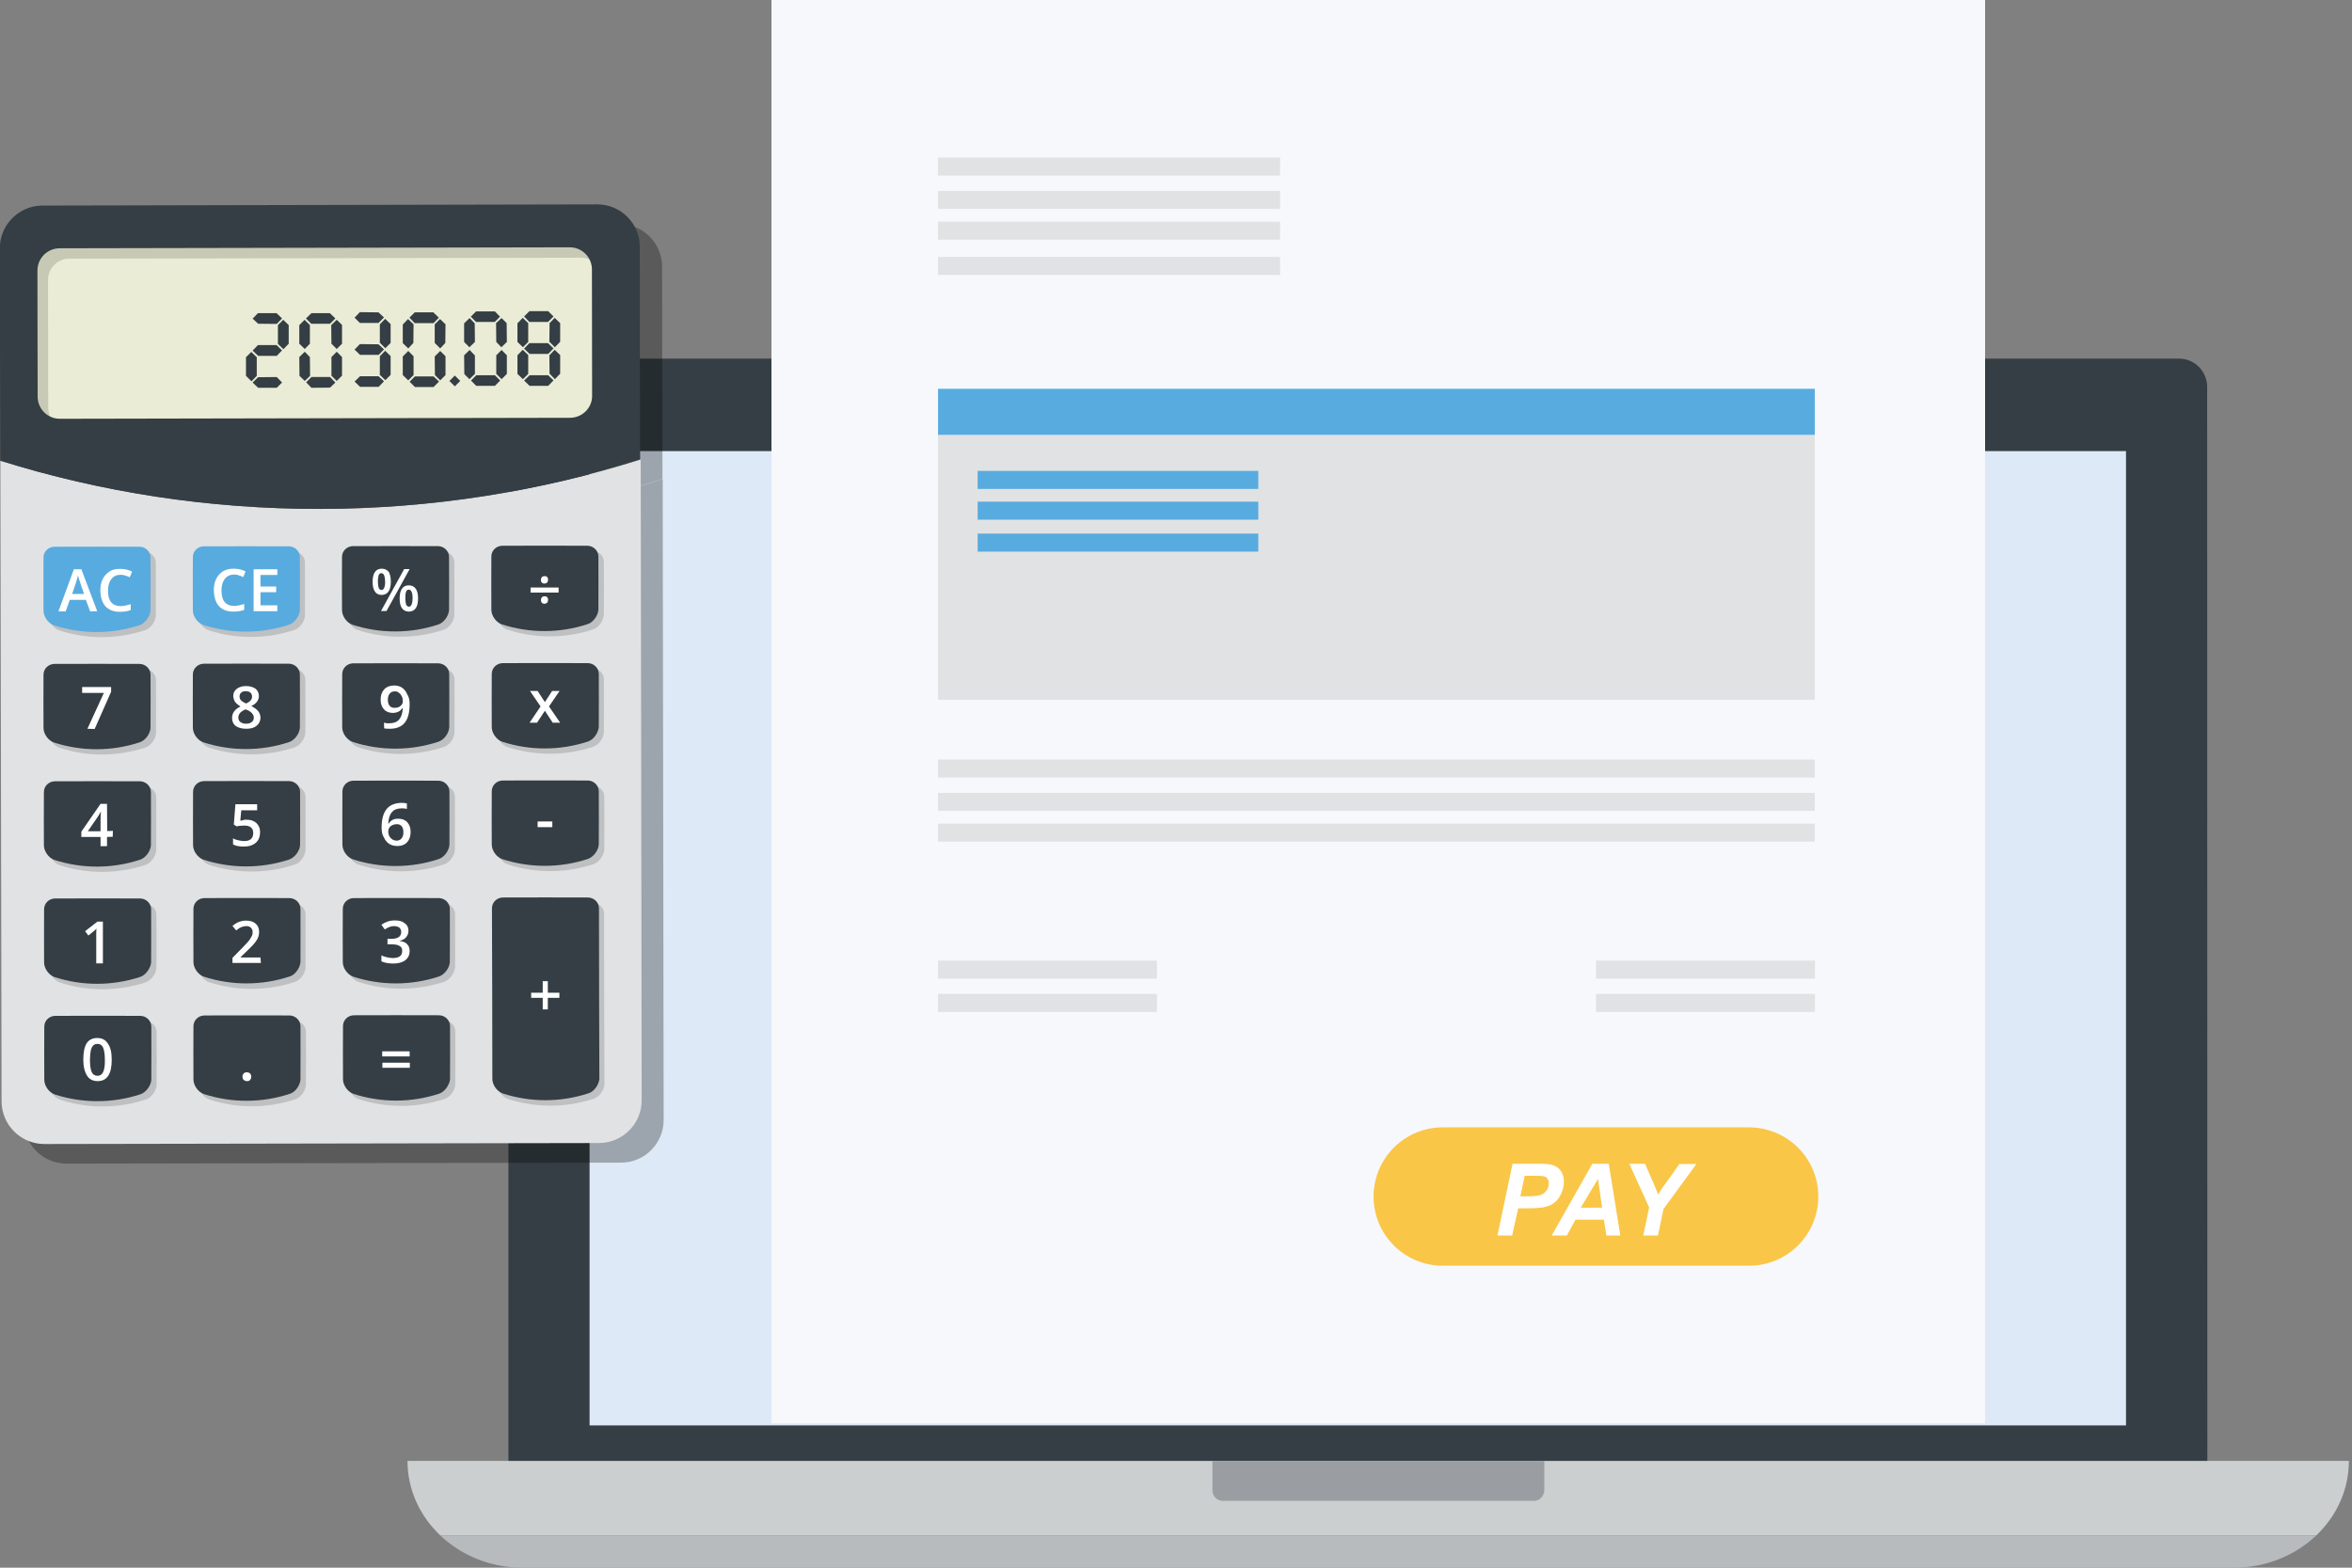
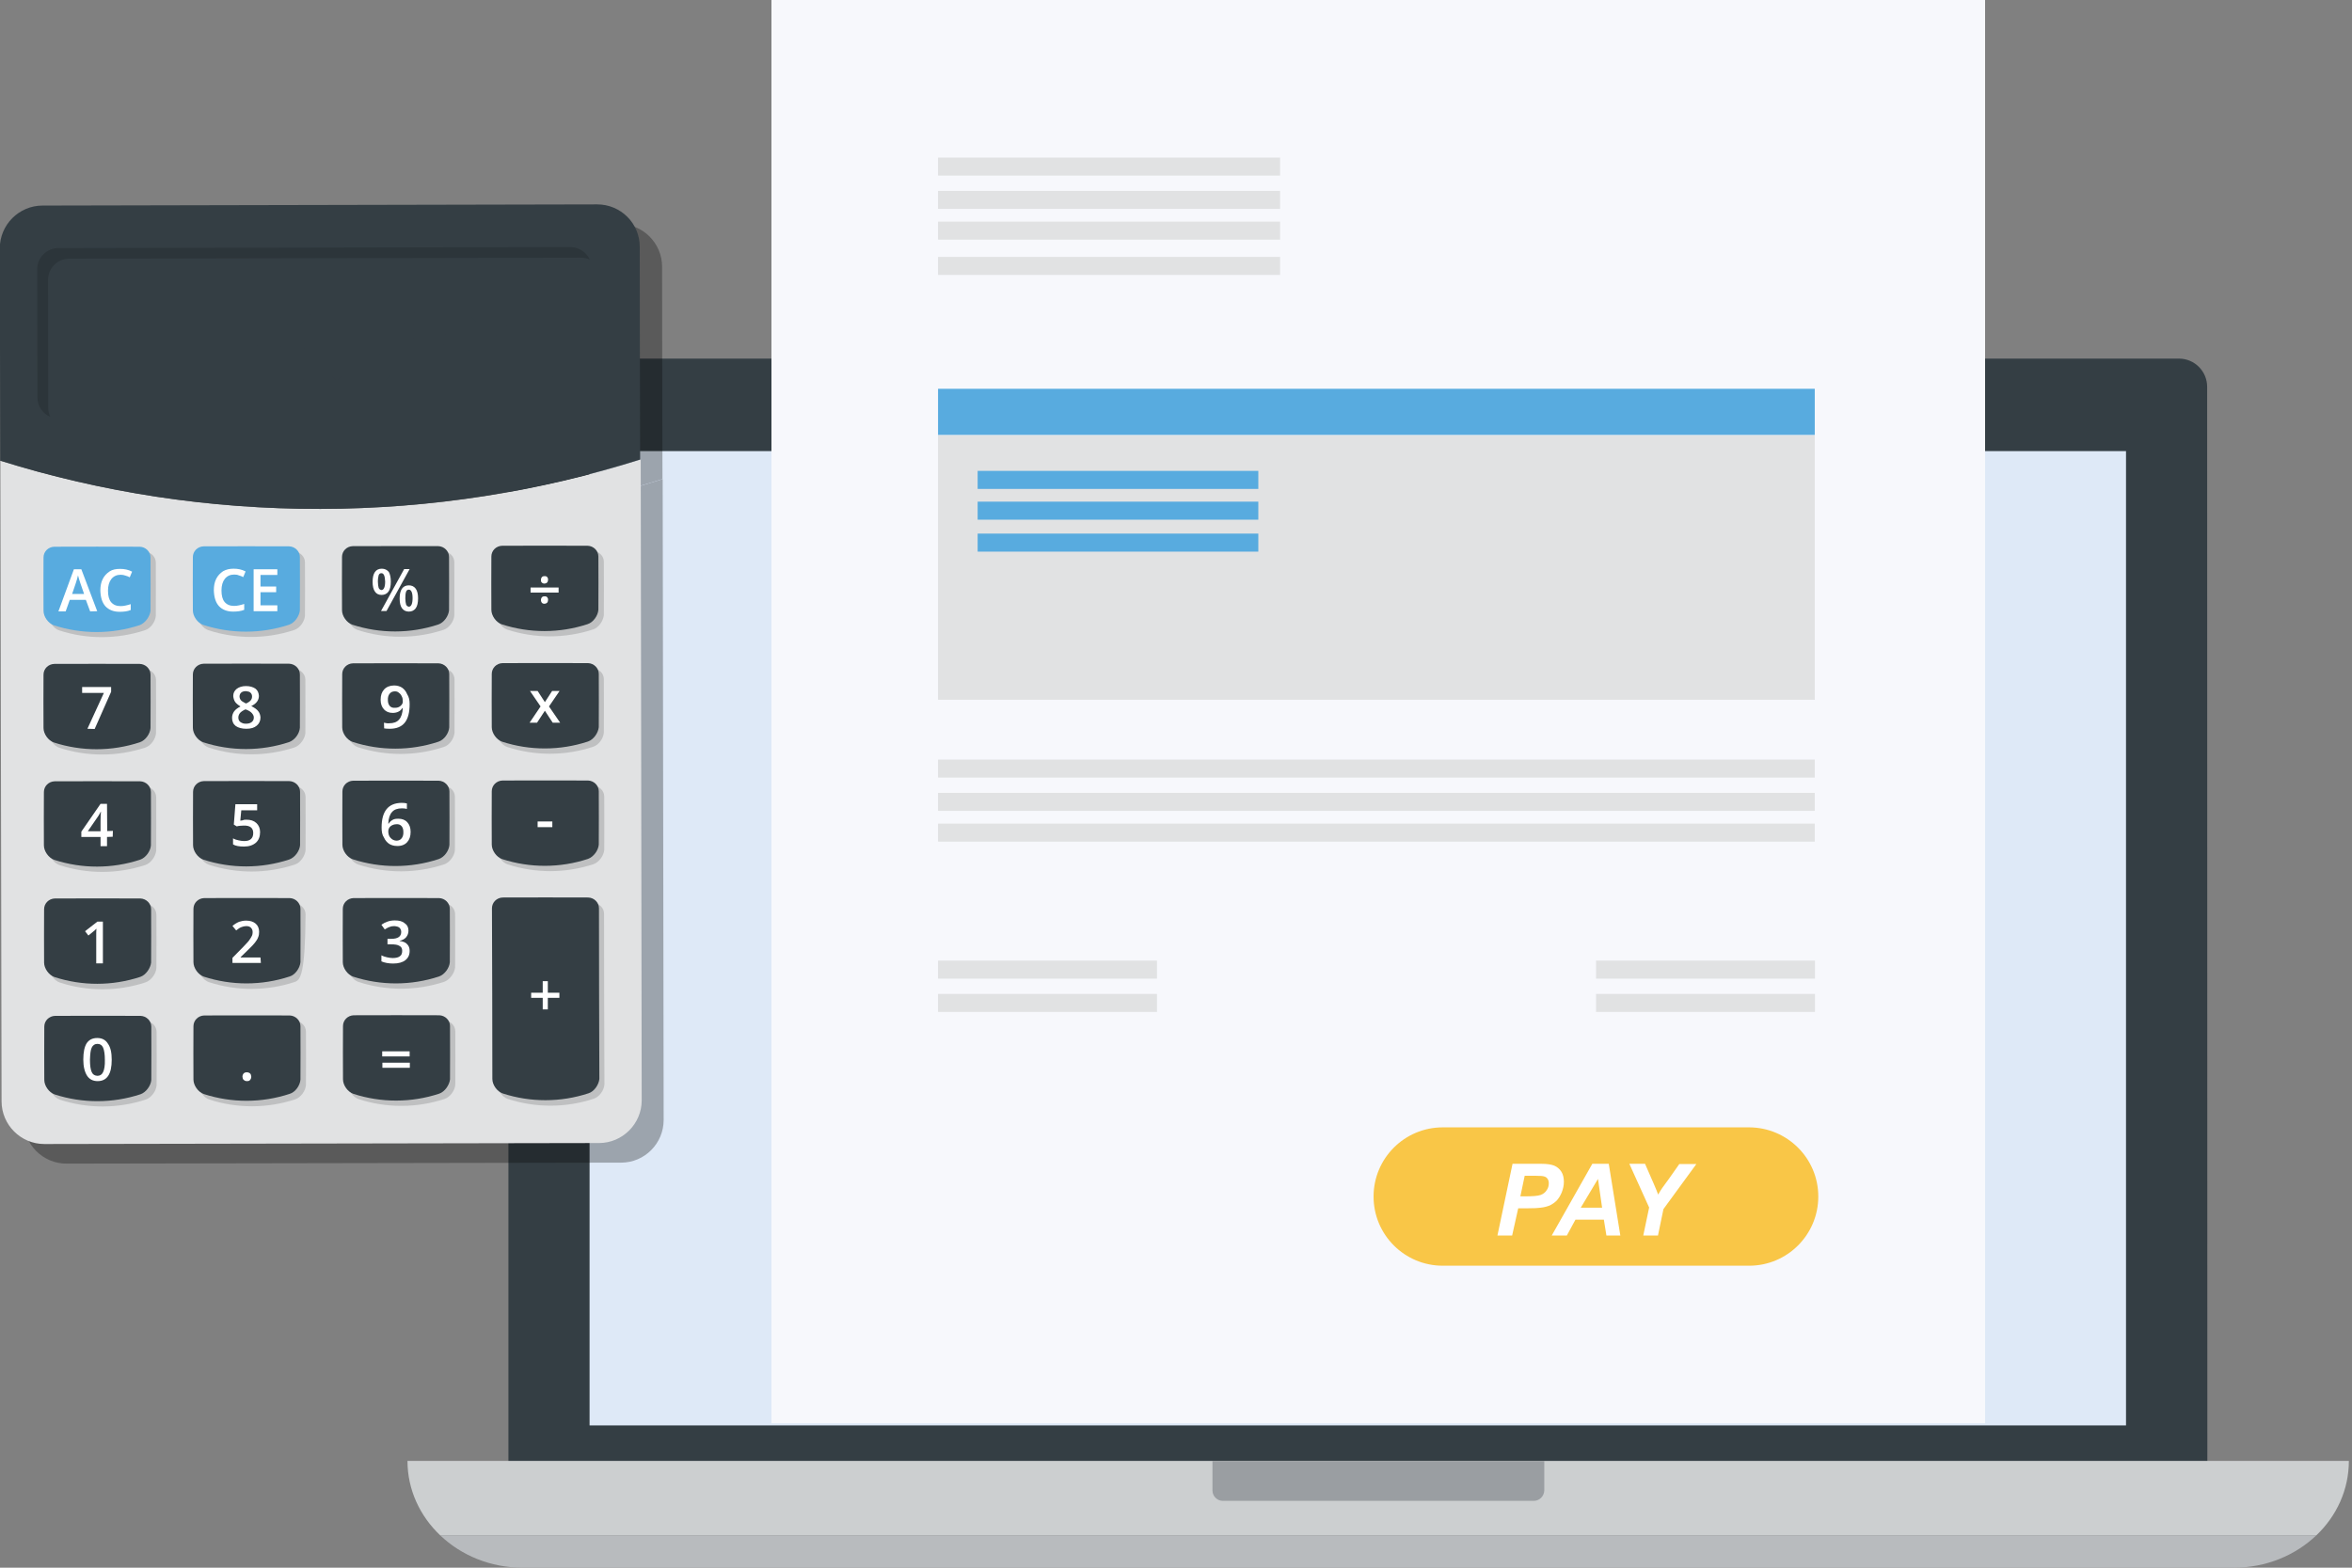
<svg xmlns="http://www.w3.org/2000/svg" version="1.1" id="Layer_1" x="0px" y="0px" viewBox="0 0 1200 800" style="enable-background:new 0 0 1200 800;" xml:space="preserve">
  <rect x="0" y="0" width="1200" height="800" fill="#808080" stroke="none" />
  <style type="text/css">
	.st0{fill:#343E44;}
	.st1{fill:#DEE9F7;}
	.st2{fill:#CCCFD0;}
	.st3{fill:#B8BBBE;}
	.st4{fill:#9A9EA2;}
	.st5{fill:#F7F8FC;}
	.st6{fill:#58ABDF;}
	.st7{fill:#E1E2E3;}
	.st8{fill:#F9C647;}
	.st9{fill:#FFFFFF;}
	.st10{opacity:0.3;}
	.st11{fill:#EAECD5;}
	.st12{fill-rule:evenodd;clip-rule:evenodd;fill:#343E44;}
	.st13{opacity:0.15;enable-background:new    ;}
	.st14{opacity:0.15;}
</style>
  <g>
    <g>
      <g>
        <path class="st0" d="M1126.2,762.6H259.4V197.4c0-8,6.5-14.4,14.4-14.4h837.9c8,0,14.4,6.5,14.4,14.4L1126.2,762.6L1126.2,762.6z     " />
        <rect x="300.8" y="230.2" class="st1" width="783.9" height="497.2" />
      </g>
      <g>
        <path class="st2" d="M1198.4,745.5L1198.4,745.5H207.9l0,0c0,14.8,6.4,28.2,16.7,38h957.2     C1192.1,773.7,1198.4,760.3,1198.4,745.5z" />
        <path class="st3" d="M362.6,783.5h-138c10.7,10.2,25.6,16.5,42.1,16.5h873c16.5,0,31.4-6.3,42.1-16.5H362.6" />
        <path class="st4" d="M782.5,765.9H623.9c-2.9,0-5.3-2.4-5.3-5.3v-15.1h169.3v15.1C787.8,763.5,785.5,765.9,782.5,765.9z" />
      </g>
    </g>
  </g>
  <g>
    <rect x="393.6" class="st5" width="619.2" height="726.3" />
    <g>
      <rect x="478.6" y="198.4" class="st6" width="447.3" height="23.6" />
      <rect x="478.6" y="80.4" class="st7" width="174.5" height="9.2" />
      <rect x="478.6" y="97.4" class="st7" width="174.5" height="9.2" />
      <rect x="478.6" y="113.1" class="st7" width="174.5" height="9.2" />
      <rect x="478.6" y="131.1" class="st7" width="174.5" height="9.2" />
      <rect x="478.6" y="387.6" class="st7" width="447.3" height="9.2" />
      <rect x="478.6" y="404.6" class="st7" width="447.3" height="9.2" />
      <rect x="814.3" y="490.2" class="st7" width="111.7" height="9.2" />
      <rect x="814.3" y="507.2" class="st7" width="111.7" height="9.2" />
      <rect x="478.6" y="490.2" class="st7" width="111.7" height="9.2" />
      <rect x="478.6" y="507.2" class="st7" width="111.7" height="9.2" />
      <rect x="478.6" y="420.3" class="st7" width="447.3" height="9.2" />
      <rect x="478.6" y="222.1" class="st7" width="447.3" height="135" />
      <rect x="498.8" y="240.3" class="st6" width="143.2" height="9.2" />
      <rect x="498.8" y="272.3" class="st6" width="143.2" height="9.2" />
      <rect x="498.8" y="256" class="st6" width="143.2" height="9.2" />
      <path class="st8" d="M927.7,610.6c0,19.5-15.8,35.3-35.3,35.3H736.1c-19.5,0-35.3-15.8-35.3-35.3l0,0c0-19.5,15.8-35.3,35.3-35.3    h156.4C911.9,575.4,927.7,591.1,927.7,610.6L927.7,610.6z" />
      <g>
        <path class="st9" d="M771.5,630.5H764l7.7-36.6h14.9c2.6,0,4.7,0.3,6.3,0.9c1.5,0.6,2.8,1.7,3.7,3.1c0.9,1.4,1.3,3.2,1.3,5.2     c0,1.8-0.4,3.6-1.1,5.4c-0.7,1.7-1.6,3.1-2.6,4.2c-1,1-2.2,1.8-3.4,2.4c-1.2,0.5-2.8,1-4.8,1.2c-1.2,0.2-3.4,0.3-6.6,0.3h-4.8     L771.5,630.5z M775.7,610.5h2.3c4,0,6.6-0.2,8-0.7s2.4-1.3,3.1-2.4c0.8-1.1,1.1-2.3,1.1-3.6c0-0.9-0.2-1.6-0.6-2.2     c-0.4-0.6-0.9-1-1.6-1.2c-0.7-0.3-2.3-0.4-4.7-0.4h-5.4L775.7,610.5z" />
        <path class="st9" d="M818.3,622.4h-14.5l-4.4,8.1h-7.7l20.7-36.6h8.4l5.9,36.6h-7.1L818.3,622.4z M817.4,616.3l-2.1-14.7     l-8.8,14.7H817.4z" />
        <path class="st9" d="M845.9,630.5h-7.5l3-14.3l-10.1-22.3h8l4.5,10.3c1.1,2.5,1.8,4.3,2.2,5.4c0.6-1.1,1.3-2.2,2.1-3.4l3.5-4.8     l5.2-7.4h8.7l-16.8,23L845.9,630.5z" />
      </g>
    </g>
  </g>
  <g>
    <g class="st10">
      <path d="M338.6,571.5c-0.1-75.8-0.3-201-0.5-327c-51.5,16.3-106.3,25.1-163.2,25.2c-56.9,0.1-111.7-8.6-163.3-24.7    C11.7,371,12,496.2,12.1,572c0,12,9.8,21.8,21.8,21.8l283-0.5C328.9,593.3,338.6,583.5,338.6,571.5z" />
      <path d="M174.8,269.7c56.9-0.1,111.7-9,163.2-25.2c-0.1-42.8-0.2-80.8-0.2-108.4c0-12-9.8-21.8-21.8-21.8l-283,0.6    c-12,0-21.8,9.8-21.8,21.8c0.1,27.6,0.1,65.6,0.2,108.4C63.1,261.1,118,269.8,174.8,269.7z" />
    </g>
    <path class="st7" d="M0.2,235.1C0.4,361,0.7,486.2,0.8,562c0,12,9.8,21.8,21.8,21.8l283-0.5c12,0,21.8-9.8,21.8-21.8   c-0.1-75.8-0.3-201-0.5-327c-51.5,16.3-106.3,25.1-163.2,25.2C106.6,259.8,51.8,251.2,0.2,235.1z" />
    <path class="st0" d="M304.7,104.3l-283,0.6c-12,0-21.8,9.8-21.8,21.8c0.1,27.6,0.1,65.6,0.2,108.4c51.5,16.1,106.4,24.7,163.3,24.6   s111.7-9,163.2-25.2c-0.1-42.8-0.2-80.8-0.2-108.4C326.5,114,316.7,104.3,304.7,104.3z" />
-     <path class="st11" d="M290.8,213.2l-260.3,0.5c-6.3,0-11.3-5.1-11.3-11.3L19.1,138c0-6.3,5.1-11.3,11.3-11.3l260.3-0.5   c6.3,0,11.3,5.1,11.3,11.3l0.1,64.4C302.2,208.1,297.1,213.2,290.8,213.2z" />
    <g>
      <g>
        <polygon class="st12" points="279.6,164.3 270.1,164.3 267.4,161.5 270.1,158.8 279.7,158.8 282.4,161.5    " />
        <polygon class="st12" points="279.7,180.6 270.2,180.6 267.4,177.9 270.1,175.1 279.6,175.1 282.4,177.8    " />
        <polygon class="st12" points="279.7,196.9 270.2,196.9 267.4,194.2 270.2,191.5 279.7,191.5 282.4,194.1    " />
        <polygon class="st12" points="269.5,164.9 269.5,174.5 266.8,177.2 264,174.5 264,165 266.7,162.2    " />
        <polygon class="st12" points="285.8,164.9 285.8,174.4 283.1,177.2 280.3,174.4 280.4,164.9 283,162.2    " />
        <polygon class="st12" points="269.5,181.2 269.5,190.8 266.8,193.5 264,190.8 264,181.3 266.7,178.5    " />
        <polygon class="st12" points="285.8,181.2 285.8,190.7 283.1,193.5 280.4,190.7 280.3,181.3 283,178.5    " />
      </g>
      <g>
        <polygon class="st12" points="252.4,164.3 242.9,164.3 240.2,161.6 242.9,158.9 252.5,158.9 255.1,161.6    " />
        <polygon class="st12" points="252.5,196.9 243,196.9 240.3,194.2 243,191.5 252.5,191.5 255.2,194.2    " />
        <polygon class="st12" points="242.2,165 242.3,174.5 239.5,177.2 236.8,174.5 236.8,165 239.6,162.3    " />
        <polygon class="st12" points="258.5,164.9 258.6,174.5 255.8,177.2 253.2,174.5 253.1,164.9 255.9,162.3    " />
        <polygon class="st12" points="242.3,181.4 242.3,190.8 239.5,193.5 236.9,190.9 236.8,181.3 239.6,178.6    " />
        <polygon class="st12" points="258.6,181.3 258.6,190.8 255.9,193.5 253.2,190.8 253.2,181.3 255.9,178.6    " />
      </g>
      <rect x="230.1" y="192.3" transform="matrix(0.706 -0.708 0.708 0.706 -69.305 221.551)" class="st12" width="3.9" height="3.9" />
      <g>
        <polygon class="st12" points="221.2,164.9 211.6,164.9 208.9,162.1 211.6,159.4 221.1,159.4 223.9,162.1    " />
        <polygon class="st12" points="221.2,197.5 211.7,197.5 209,194.8 211.7,192.1 221.2,192.1 224,194.7    " />
        <polygon class="st12" points="211,165.5 210.9,175 208.3,177.8 205.5,175.1 205.5,165.6 208.2,162.8    " />
        <polygon class="st12" points="227.3,165.5 227.2,175 224.6,177.8 221.8,175 221.8,165.5 224.5,162.8    " />
        <polygon class="st12" points="211,181.8 211,191.4 208.3,194.1 205.5,191.4 205.5,181.9 208.3,179.1    " />
        <polygon class="st12" points="227.3,181.8 227.3,191.4 224.6,194.1 221.9,191.4 221.8,181.9 224.6,179.1    " />
      </g>
      <g>
        <polygon class="st12" points="193.1,164.8 183.6,164.8 180.9,162.1 183.6,159.3 193.1,159.4 195.9,162    " />
        <polygon class="st12" points="193.2,181.1 183.7,181.1 180.9,178.4 183.6,175.6 193.1,175.7 195.9,178.3    " />
        <polygon class="st12" points="193.2,197.4 183.7,197.4 180.9,194.7 183.7,192 193.1,192 195.9,194.6    " />
        <polygon class="st12" points="199.3,165.4 199.3,175 196.6,177.7 193.8,174.9 193.8,165.5 196.5,162.7    " />
        <polygon class="st12" points="199.3,181.7 199.3,191.3 196.6,194 193.8,191.3 193.8,181.8 196.5,179    " />
      </g>
      <g>
        <polygon class="st12" points="168.4,165.2 158.8,165.2 156.1,162.5 158.9,159.8 168.3,159.8 171.1,162.5    " />
        <polygon class="st12" points="168.4,197.8 158.9,197.9 156.2,195.1 158.9,192.4 168.4,192.4 171.1,195.2    " />
        <polygon class="st12" points="158.1,165.9 158.1,175.4 155.5,178.1 152.7,175.4 152.7,165.9 155.4,163.2    " />
        <polygon class="st12" points="174.5,165.8 174.5,175.4 171.8,178.1 169.1,175.4 169,165.9 171.8,163.2    " />
        <polygon class="st12" points="158.1,182.2 158.2,191.8 155.5,194.4 152.8,191.8 152.7,182.2 155.5,179.5    " />
        <polygon class="st12" points="174.5,182.2 174.5,191.7 171.8,194.4 169.1,191.7 169.1,182.2 171.8,179.5    " />
      </g>
      <g>
        <polygon class="st12" points="141.2,165.3 131.7,165.2 128.9,162.6 131.6,159.8 141.1,159.8 143.9,162.5    " />
        <polygon class="st12" points="141.2,181.6 131.7,181.6 128.9,178.9 131.6,176.1 141.1,176.1 143.9,178.8    " />
        <polygon class="st12" points="141.2,197.9 131.7,197.9 128.9,195.2 131.7,192.5 141.2,192.4 143.9,195.2    " />
        <polygon class="st12" points="147.3,165.9 147.3,175.4 144.6,178.2 141.8,175.5 141.8,165.9 144.5,163.2    " />
        <polygon class="st12" points="131,182.3 131,191.8 128.3,194.6 125.5,191.8 125.5,182.3 128.2,179.6    " />
      </g>
    </g>
    <path class="st13" d="M24.6,208.2l-0.1-65.3c0-6,4.8-10.9,10.8-10.9l261.2-0.5c1.6,0,3.1,0.3,4.4,1c-1.7-3.8-5.5-6.4-9.9-6.4   l-261.2,0.5c-6,0-10.9,4.9-10.8,10.9l0.1,65.3c0,4.4,2.6,8.2,6.5,9.9C25,211.3,24.6,209.8,24.6,208.2z" />
    <g class="st14">
      <path d="M302.6,321.2c-14.3,4.7-29.6,4.7-43.8,0.1c-2.9-1-5.3-4.4-5.3-7.4c0-9-0.1-18.1,0-27.2c0-3,2.4-5.4,5.5-5.5    c14.6,0,29-0.1,43.6,0c3,0.1,5.5,2.5,5.5,5.5c0,9,0.1,18.1,0,27.2C307.8,316.8,305.5,320.3,302.6,321.2z" />
      <path d="M226.3,321.4c-14.3,4.7-29.6,4.7-43.8,0.1c-2.9-1-5.3-4.4-5.3-7.4c0-9-0.1-18.1,0-27.2c0-3,2.4-5.4,5.5-5.5    c14.6,0,29-0.1,43.6,0c3,0.1,5.5,2.5,5.5,5.5c0,9,0.1,18.1,0,27.2C231.6,316.9,229.3,320.4,226.3,321.4z" />
      <path d="M150.1,321.5c-14.3,4.7-29.6,4.7-43.8,0.1c-2.9-1-5.3-4.4-5.3-7.4c0-9-0.1-18.1,0-27.2c0-3,2.4-5.4,5.5-5.5    c14.6,0,29-0.1,43.6,0c3,0.1,5.5,2.5,5.5,5.5c0,9,0.1,18.1,0,27.2C155.4,317.1,153.1,320.5,150.1,321.5z" />
      <path d="M74,321.6c-14.3,4.7-29.6,4.7-43.8,0.1c-2.9-1-5.3-4.4-5.3-7.4c0-9-0.1-18.1,0-27.2c0-3,2.4-5.4,5.5-5.5    c14.6,0,29-0.1,43.6,0c3,0.1,5.5,2.5,5.5,5.5c0,9,0.1,18.1,0,27.2C79.3,317.2,76.9,320.7,74,321.6z" />
      <path d="M302.6,381.1c-14.3,4.7-29.6,4.7-43.8,0.1c-2.9-1-5.3-4.4-5.3-7.4c0-9-0.1-18.1,0-27.2c0-3,2.4-5.4,5.5-5.5    c14.6,0,29-0.1,43.6,0c3,0.1,5.5,2.5,5.5,5.5c0,9,0.1,18.1,0,27.2C307.9,376.7,305.6,380.1,302.6,381.1z" />
      <path d="M226.4,381.2c-14.3,4.7-29.6,4.7-43.8,0.1c-2.9-1-5.3-4.4-5.3-7.4c0-9-0.1-18.1,0-27.2c0-3,2.4-5.4,5.5-5.5    c14.6,0,29-0.1,43.6,0c3,0.1,5.5,2.5,5.5,5.5c0,9,0.1,18.1,0,27.2C231.7,376.8,229.4,380.3,226.4,381.2z" />
      <path d="M150.3,381.4c-14.3,4.7-29.6,4.7-43.8,0.1c-2.9-1-5.3-4.4-5.3-7.4c0-9-0.1-18.1,0-27.2c0-3,2.4-5.4,5.5-5.5    c14.6,0,29-0.1,43.6,0c3,0.1,5.5,2.5,5.5,5.5c0,9,0.1,18.1,0,27.2C155.6,376.9,153.2,380.4,150.3,381.4z" />
      <path d="M74.1,381.5c-14.3,4.7-29.6,4.7-43.8,0.1c-2.9-1-5.3-4.4-5.3-7.4c0-9-0.1-18.1,0-27.2c0-3,2.4-5.4,5.5-5.5    c14.6,0,29-0.1,43.6,0c3,0.1,5.5,2.5,5.5,5.5c0,9,0.1,18.1,0,27.2C79.4,377.1,77,380.6,74.1,381.5z" />
      <path d="M302.8,441c-14.3,4.7-29.6,4.7-43.8,0.1c-2.9-1-5.3-4.4-5.3-7.4c0-9-0.1-18.1,0-27.2c0-3,2.4-5.4,5.5-5.5    c14.6,0,29-0.1,43.6,0c3,0.1,5.5,2.5,5.5,5.5c0,9,0.1,18.1,0,27.2C308.1,436.5,305.7,440,302.8,441z" />
      <path d="M226.6,441.1c-14.3,4.7-29.6,4.7-43.8,0.1c-2.9-1-5.3-4.4-5.3-7.4c0-9-0.1-18.1,0-27.2c0-3,2.4-5.4,5.5-5.5    c14.6,0,29-0.1,43.6,0c3,0.1,5.5,2.5,5.5,5.5c0,9,0.1,18.1,0,27.2C231.9,436.7,229.5,440.1,226.6,441.1z" />
      <path d="M150.4,441.2c-14.3,4.7-29.6,4.7-43.8,0.1c-2.9-1-5.3-4.4-5.3-7.4c0-9-0.1-18.1,0-27.2c0-3,2.4-5.4,5.5-5.5    c14.6,0,29-0.1,43.6,0c3,0.1,5.5,2.5,5.5,5.5c0,9,0.1,18.1,0,27.2C155.6,436.8,153.3,440.3,150.4,441.2z" />
      <path d="M74.2,441.4c-14.3,4.7-29.6,4.7-43.8,0.1c-2.9-1-5.3-4.4-5.3-7.4c0-9-0.1-18.1,0-27.2c0-3,2.4-5.4,5.5-5.5    c14.6,0,29-0.1,43.6,0c3,0.1,5.5,2.5,5.5,5.5c0,9,0.1,18.1,0,27.2C79.4,436.9,77.1,440.4,74.2,441.4z" />
      <path d="M302.9,560.7c-14.3,4.7-29.6,4.7-43.8,0.1c-2.9-1-5.3-4.4-5.3-7.4c0-9-0.1-78-0.2-87.1c0-3,2.4-5.4,5.5-5.5    c14.6,0,29-0.1,43.6,0c3,0.1,5.5,2.5,5.5,5.5c0,9,0.1,78,0.2,87.1C308.2,556.3,305.9,559.7,302.9,560.7z" />
      <path d="M226.7,501c-14.3,4.7-29.6,4.7-43.8,0.1c-2.9-1-5.3-4.4-5.3-7.4c0-9-0.1-18.1,0-27.2c0-3,2.4-5.4,5.5-5.5    c14.6,0,29-0.1,43.6,0c3,0.1,5.5,2.5,5.5,5.5c0,9,0.1,18.1,0,27.2C231.9,496.5,229.6,499.9,226.7,501z" />
-       <path d="M150.4,501.1c-14.3,4.7-29.6,4.7-43.8,0.1c-2.9-1-5.3-4.4-5.3-7.4c0-9-0.1-18.1,0-27.2c0-3,2.4-5.4,5.5-5.5    c14.6,0,29-0.1,43.6,0c3,0.1,5.5,2.5,5.5,5.5c0,9,0.1,18.1,0,27.2C155.7,496.7,153.4,500.1,150.4,501.1z" />
+       <path d="M150.4,501.1c-14.3,4.7-29.6,4.7-43.8,0.1c-2.9-1-5.3-4.4-5.3-7.4c0-9-0.1-18.1,0-27.2c0-3,2.4-5.4,5.5-5.5    c14.6,0,29-0.1,43.6,0c3,0.1,5.5,2.5,5.5,5.5C155.7,496.7,153.4,500.1,150.4,501.1z" />
      <path d="M74.3,501.3c-14.3,4.7-29.6,4.7-43.8,0.1c-2.9-1-5.3-4.4-5.3-7.4c0-9-0.1-18.1,0-27.2c0-3,2.4-5.4,5.5-5.5    c14.6,0,29-0.1,43.6,0c3,0.1,5.5,2.5,5.5,5.5c0,9,0.1,18.1,0,27.2C79.6,496.8,77.3,500.2,74.3,501.3z" />
      <path d="M226.8,560.8c-14.3,4.7-29.6,4.7-43.8,0.1c-2.9-1-5.3-4.4-5.3-7.4c0-9-0.1-18.1,0-27.2c0-3,2.4-5.4,5.5-5.5    c14.6,0,29-0.1,43.6,0c3,0.1,5.5,2.5,5.5,5.5c0,9,0.1,18.1,0,27.2C232.1,556.4,229.8,559.8,226.8,560.8z" />
      <path d="M150.6,561c-14.3,4.7-29.6,4.7-43.8,0.1c-2.9-1-5.3-4.4-5.3-7.4c0-9-0.1-18.1,0-27.2c0-3,2.4-5.4,5.5-5.5    c14.6,0,29-0.1,43.6,0c3,0.1,5.5,2.5,5.5,5.5c0,9,0.1,18.1,0,27.2C155.9,556.6,153.6,560,150.6,561z" />
      <path d="M74.4,561.1c-14.3,4.7-29.6,4.7-43.8,0.1c-2.9-1-5.3-4.4-5.3-7.4c0-9-0.1-18.1,0-27.2c0-3,2.4-5.4,5.5-5.5    c14.6,0,29-0.1,43.6,0c3,0.1,5.5,2.5,5.5,5.5c0,9,0.1,18.1,0,27.2C79.7,556.7,77.3,560.1,74.4,561.1z" />
    </g>
    <g>
      <path class="st0" d="M299.8,318.5c-14.3,4.7-29.6,4.7-43.8,0.1c-2.9-1-5.3-4.4-5.3-7.4c0-9-0.1-18.1,0-27.2c0-3,2.4-5.4,5.5-5.5    c14.6,0,29-0.1,43.6,0c3,0.1,5.5,2.5,5.5,5.5c0,9,0.1,18.1,0,27.2C305.1,314.1,302.7,317.6,299.8,318.5z" />
      <path class="st0" d="M223.6,318.7c-14.3,4.7-29.6,4.7-43.8,0.1c-2.9-1-5.3-4.4-5.3-7.4c0-9-0.1-18.1,0-27.2c0-3,2.4-5.4,5.5-5.5    c14.6,0,29-0.1,43.6,0c3,0.1,5.5,2.5,5.5,5.5c0,9,0.1,18.1,0,27.2C228.9,314.2,226.6,317.7,223.6,318.7z" />
      <path class="st6" d="M147.5,318.8c-14.3,4.7-29.6,4.7-43.8,0.1c-2.9-1-5.3-4.4-5.3-7.4c0-9-0.1-18.1,0-27.2c0-3,2.4-5.4,5.5-5.5    c14.6,0,29-0.1,43.6,0c3,0.1,5.5,2.5,5.5,5.5c0,9,0.1,18.1,0,27.2C152.7,314.4,150.4,317.8,147.5,318.8z" />
      <path class="st6" d="M71.3,319c-14.3,4.7-29.6,4.7-43.8,0.1c-2.9-1-5.3-4.4-5.3-7.4c0-9-0.1-18.1,0-27.2c0-3,2.4-5.4,5.5-5.5    c14.6,0,29-0.1,43.6,0c3,0.1,5.5,2.5,5.5,5.5c0,9,0.1,18.1,0,27.2C76.5,314.5,74.2,317.9,71.3,319z" />
      <path class="st0" d="M300,378.4c-14.3,4.7-29.6,4.7-43.8,0.1c-2.9-1-5.3-4.4-5.3-7.4c0-9-0.1-18.1,0-27.2c0-3,2.4-5.4,5.5-5.5    c14.6,0,29-0.1,43.6,0c3,0.1,5.5,2.5,5.5,5.5c0,9,0.1,18.1,0,27.2C305.2,374,302.9,377.4,300,378.4z" />
      <path class="st0" d="M223.7,378.5c-14.3,4.7-29.6,4.7-43.8,0.1c-2.9-1-5.3-4.4-5.3-7.4c0-9-0.1-18.1,0-27.2c0-3,2.4-5.4,5.5-5.5    c14.6,0,29-0.1,43.6,0c3,0.1,5.5,2.5,5.5,5.5c0,9,0.1,18.1,0,27.2C229,374.1,226.7,377.5,223.7,378.5z" />
      <path class="st0" d="M147.5,378.7c-14.3,4.7-29.6,4.7-43.8,0.1c-2.9-1-5.3-4.4-5.3-7.4c0-9-0.1-18.1,0-27.2c0-3,2.4-5.4,5.5-5.5    c14.6,0,29-0.1,43.6,0c3,0.1,5.5,2.5,5.5,5.5c0,9,0.1,18.1,0,27.2C152.8,374.3,150.5,377.6,147.5,378.7z" />
      <path class="st0" d="M71.3,378.8c-14.3,4.7-29.6,4.7-43.8,0.1c-2.9-1-5.3-4.4-5.3-7.4c0-9-0.1-18.1,0-27.2c0-3,2.4-5.4,5.5-5.5    c14.6,0,29-0.1,43.6,0c3,0.1,5.5,2.5,5.5,5.5c0,9,0.1,18.1,0,27.2C76.6,374.4,74.3,377.8,71.3,378.8z" />
      <path class="st0" d="M300,438.3c-14.3,4.7-29.6,4.7-43.8,0.1c-2.9-1-5.3-4.4-5.3-7.4c0-9-0.1-18.1,0-27.2c0-3,2.4-5.4,5.5-5.5    c14.6,0,29-0.1,43.6,0c3,0.1,5.5,2.5,5.5,5.5c0,9,0.1,18.1,0,27.2C305.3,433.8,303,437.2,300,438.3z" />
      <path class="st0" d="M223.8,438.4c-14.3,4.7-29.6,4.7-43.8,0.1c-2.9-1-5.3-4.4-5.3-7.4c0-9-0.1-18.1,0-27.2c0-3,2.4-5.4,5.5-5.5    c14.6,0,29-0.1,43.6,0c3,0.1,5.5,2.5,5.5,5.5c0,9,0.1,18.1,0,27.2C229.1,434,226.8,437.4,223.8,438.4z" />
      <path class="st0" d="M147.6,438.6c-14.3,4.7-29.6,4.7-43.8,0.1c-2.9-1-5.3-4.4-5.3-7.4c0-9-0.1-18.1,0-27.2c0-3,2.4-5.4,5.5-5.5    c14.6,0,29-0.1,43.6,0c3,0.1,5.5,2.5,5.5,5.5c0,9,0.1,18.1,0,27.2C152.9,434.1,150.6,437.5,147.6,438.6z" />
      <path class="st0" d="M71.5,438.7c-14.3,4.7-29.6,4.7-43.8,0.1c-2.9-1-5.3-4.4-5.3-7.4c0-9-0.1-18.1,0-27.2c0-3,2.4-5.4,5.5-5.5    c14.6,0,29-0.1,43.6,0c3,0.1,5.5,2.5,5.5,5.5c0,9,0.1,18.1,0,27.2C76.8,434.3,74.4,437.7,71.5,438.7z" />
      <path class="st0" d="M300.3,557.9c-14.3,4.7-29.6,4.7-43.8,0.1c-2.9-1-5.3-4.4-5.3-7.4c0-9-0.1-78-0.2-87.1c0-3,2.4-5.4,5.5-5.5    c14.6,0,29-0.1,43.6,0c3,0.1,5.5,2.5,5.5,5.5c0,9,0.1,78,0.2,87.1C305.5,553.5,303.2,557,300.3,557.9z" />
      <path class="st0" d="M224,498.3c-14.3,4.7-29.6,4.7-43.8,0.1c-2.9-1-5.3-4.4-5.3-7.4c0-9-0.1-18.1,0-27.2c0-3,2.4-5.4,5.5-5.5    c14.6,0,29-0.1,43.6,0c3,0.1,5.5,2.5,5.5,5.5c0,9,0.1,18.1,0,27.2C229.3,493.9,226.9,497.3,224,498.3z" />
      <path class="st0" d="M147.8,498.3c-14.3,4.7-29.6,4.7-43.8,0.1c-2.9-1-5.3-4.4-5.3-7.4c0-9-0.1-18.1,0-27.2c0-3,2.4-5.4,5.5-5.5    c14.6,0,29-0.1,43.6,0c3,0.1,5.5,2.5,5.5,5.5c0,9,0.1,18.1,0,27.2C153,494,150.7,497.4,147.8,498.3z" />
      <path class="st0" d="M71.6,498.5c-14.3,4.7-29.6,4.7-43.8,0.1c-2.9-1-5.3-4.4-5.3-7.4c0-9-0.1-18.1,0-27.2c0-3,2.4-5.4,5.5-5.5    c14.6,0,29-0.1,43.6,0c3,0.1,5.5,2.5,5.5,5.5c0,9,0.1,18.1,0,27.2C76.8,494,74.5,497.5,71.6,498.5z" />
      <path class="st0" d="M224.1,558.1c-14.3,4.7-29.6,4.7-43.8,0.1c-2.9-1-5.3-4.4-5.3-7.4c0-9-0.1-18.1,0-27.2c0-3,2.4-5.4,5.5-5.5    c14.6,0,29-0.1,43.6,0c3,0.1,5.5,2.5,5.5,5.5c0,9,0.1,18.1,0,27.2C229.3,553.6,227,557.1,224.1,558.1z" />
      <path class="st0" d="M147.8,558.2c-14.3,4.7-29.6,4.7-43.8,0.1c-2.9-1-5.3-4.4-5.3-7.4c0-9-0.1-18.1,0-27.2c0-3,2.4-5.4,5.5-5.5    c14.6,0,29-0.1,43.6,0c3,0.1,5.5,2.5,5.5,5.5c0,9,0.1,18.1,0,27.2C153.1,553.8,150.8,557.3,147.8,558.2z" />
      <path class="st0" d="M71.7,558.4c-14.3,4.7-29.6,4.7-43.8,0.1c-2.9-1-5.3-4.4-5.3-7.4c0-9-0.1-18.1,0-27.2c0-3,2.4-5.4,5.5-5.5    c14.6,0,29-0.1,43.6,0c3,0.1,5.5,2.5,5.5,5.5c0,9,0.1,18.1,0,27.2C77,553.9,74.6,557.4,71.7,558.4z" />
    </g>
    <g>
      <path class="st9" d="M195,539.1l0-2.6l14,0l0,2.6L195,539.1z M195.1,544.9l0-2.6l14,0l0,2.6L195.1,544.9z" />
      <path class="st9" d="M123.7,549.5c0-0.7,0.2-1.2,0.6-1.7c0.4-0.4,0.9-0.6,1.6-0.6s1.2,0.2,1.7,0.6c0.4,0.4,0.5,0.9,0.6,1.6    c0,0.7-0.2,1.2-0.6,1.7s-0.9,0.6-1.6,0.6s-1.2-0.2-1.6-0.6C123.9,550.8,123.8,550.2,123.7,549.5z" />
      <path class="st9" d="M57,540.8c0,3.7-0.6,6.4-1.8,8.2s-3,2.7-5.4,2.7c-2.3,0-4.2-0.9-5.4-2.8c-1.2-1.9-1.9-4.6-1.9-8.2    c0-3.8,0.6-6.5,1.7-8.3c1.2-1.8,3-2.7,5.4-2.7c2.4,0,4.2,0.9,5.4,2.8C56.4,534.4,57,537.1,57,540.8z M45.9,540.8    c0,2.9,0.3,5,0.9,6.3c0.6,1.3,1.5,1.8,2.9,1.9c1.3,0,2.3-0.6,2.9-1.9c0.6-1.2,1-3.4,0.9-6.2c0-2.8-0.3-4.9-0.9-6.3    c-0.6-1.3-1.5-1.9-2.9-1.9c-1.3,0-2.3,0.6-2.9,1.9C46.2,535.8,46,537.9,45.9,540.8z" />
      <path class="st9" d="M276.9,509.2l-5.9,0l0-2.6l5.9,0l0-5.9l2.6,0l0,5.9l5.9,0l0,2.6l-5.9,0l0,5.9l-2.6,0L276.9,509.2z" />
      <path class="st9" d="M208.4,474.9c0,1.3-0.4,2.4-1.2,3.4c-0.8,0.9-1.9,1.5-3.3,1.8l0,0.1c1.7,0.2,3,0.7,3.8,1.6    c0.9,0.9,1.3,2,1.3,3.4c0,2.1-0.7,3.6-2.2,4.8c-1.4,1.1-3.5,1.7-6.2,1.7c-2.3,0-4.4-0.4-6-1.1l0-3.1c0.9,0.5,1.9,0.8,2.8,1    c1,0.2,1.9,0.4,2.9,0.4c1.7,0,2.9-0.3,3.7-0.9c0.9-0.6,1.2-1.6,1.2-2.8c0-1.2-0.4-2-1.4-2.5c-0.9-0.6-2.3-0.8-4.3-0.8l-1.8,0    l0-2.8l1.9,0c3.4,0,5.1-1.2,5.1-3.5c0-0.9-0.3-1.6-0.9-2.2c-0.6-0.5-1.5-0.7-2.6-0.8c-0.8,0-1.6,0.1-2.3,0.4    c-0.8,0.2-1.6,0.7-2.6,1.3l-1.7-2.4c2-1.4,4.2-2.2,6.8-2.2c2.2,0,3.9,0.4,5,1.4C207.8,472,208.4,473.3,208.4,474.9z" />
      <path class="st9" d="M133.1,491.4l-14.5,0l0-2.6l5.5-5.6c1.6-1.7,2.7-2.8,3.2-3.6c0.5-0.7,0.9-1.4,1.2-2c0.3-0.6,0.4-1.3,0.4-1.9    c0-1-0.3-1.7-0.9-2.3s-1.4-0.8-2.4-0.8c-0.8,0-1.6,0.2-2.4,0.5s-1.6,0.8-2.7,1.7l-1.9-2.3c1.2-1,2.4-1.7,3.4-2.1    c1.2-0.4,2.3-0.6,3.6-0.6c2,0,3.6,0.5,4.8,1.5s1.8,2.5,1.8,4.2c0,1-0.1,1.9-0.5,2.8c-0.3,0.9-0.9,1.8-1.6,2.7    c-0.7,0.9-1.9,2.2-3.6,3.8l-3.7,3.6l0,0.2l10.1,0L133.1,491.4z" />
      <path class="st9" d="M52.5,491.6l-3.4,0l0-13.8c0-1.7,0-2.9,0.1-3.9c-0.2,0.2-0.5,0.5-0.8,0.8c-0.3,0.3-1.4,1.2-3.3,2.7l-1.7-2.2    l6.3-4.9l2.8,0L52.5,491.6z" />
      <path class="st9" d="M274.3,422.1l0-2.9l7.5,0l0,2.9L274.3,422.1z" />
      <path class="st9" d="M194.7,422.3c0-8.4,3.4-12.5,10.2-12.6c1.1,0,2,0.1,2.7,0.3l0,2.8c-0.7-0.2-1.6-0.3-2.5-0.3    c-2.3,0-4,0.6-5.1,1.9c-1.1,1.2-1.8,3.2-1.9,5.9l0.2,0c0.5-0.8,1.1-1.4,2-1.9c0.8-0.5,1.8-0.6,2.9-0.6c1.9,0,3.4,0.5,4.6,1.8    c1.1,1.2,1.7,2.8,1.7,4.9c0,2.3-0.6,4-1.8,5.3s-3,2-5.2,1.9c-1.5,0-2.9-0.4-4-1.1c-1.1-0.8-2-1.8-2.6-3.2    C195,426.1,194.7,424.4,194.7,422.3z M202.2,429c1.2,0,2.1-0.4,2.7-1.2c0.6-0.7,1-1.9,0.9-3.3c0-1.2-0.3-2.2-0.9-2.9    c-0.6-0.7-1.5-1.1-2.7-1c-0.7,0-1.5,0.2-2.1,0.5c-0.6,0.3-1.1,0.7-1.5,1.3c-0.3,0.5-0.5,1.1-0.5,1.7c0,1.3,0.3,2.6,1.1,3.4    C200.1,428.5,201,428.9,202.2,429z" />
      <path class="st9" d="M125.7,418.3c2.2,0,3.8,0.5,5.1,1.7c1.2,1.1,1.9,2.7,1.9,4.6c0,2.3-0.7,4.1-2.1,5.4c-1.5,1.3-3.5,2-6.1,2    c-2.4,0-4.3-0.3-5.6-1.1l0-3.1c0.8,0.5,1.7,0.8,2.7,1c1,0.2,1.9,0.4,2.9,0.4c1.6,0,2.7-0.3,3.5-1s1.2-1.7,1.2-3.1    c0-2.6-1.6-3.9-4.9-3.8c-0.4,0-1,0.1-1.7,0.1s-1.3,0.2-1.8,0.3l-1.5-0.9l0.8-10.4l11.1,0l0,3.1l-8.1,0l-0.5,5.3    c0.3,0,0.8-0.1,1.3-0.2C124.4,418.3,125,418.3,125.7,418.3z" />
      <path class="st9" d="M57.5,427l-2.9,0.1l0,4.7l-3.3,0l0-4.7l-9.8,0l0-2.7l9.8-14.2l3.3,0l0.1,13.9l2.9-0.1L57.5,427z M51.3,424.2    l0-5.3c0-1.9,0.1-3.5,0.2-4.7l-0.1,0c-0.3,0.6-0.7,1.4-1.3,2.3l-5.3,7.7L51.3,424.2z" />
      <path class="st9" d="M275.8,360.5l-5.4-7.9l3.9,0l3.7,5.7l3.7-5.7l3.8,0l-5.4,7.9l5.7,8.3l-3.8,0l-4-6.1l-4,6.1l-3.8,0    L275.8,360.5z" />
      <path class="st9" d="M209,359.3c0,4.2-0.8,7.4-2.5,9.5s-4.3,3.1-7.7,3.1c-1.3,0-2.2-0.1-2.8-0.2l-0.1-2.9c0.9,0.2,1.8,0.4,2.6,0.3    c2.3,0,4-0.6,5.1-1.9c1.1-1.2,1.8-3.2,1.9-5.9l-0.2,0c-0.6,0.9-1.2,1.5-2.1,1.9c-0.8,0.4-1.8,0.6-2.8,0.6c-1.9,0-3.4-0.6-4.5-1.8    c-1.1-1.2-1.7-2.8-1.7-4.9c0-2.3,0.6-4,1.8-5.3c1.2-1.3,3-2,5.1-2c1.5,0,2.9,0.4,4,1.1c1.1,0.8,2,1.8,2.6,3.3    C208.7,355.7,209,357.4,209,359.3z M201.5,352.8c-1.2,0-2.1,0.4-2.7,1.2c-0.6,0.7-1,1.9-0.9,3.3c0,1.2,0.3,2.1,0.9,2.9    c0.6,0.7,1.5,1.1,2.7,1c1.2,0,2.1-0.3,2.9-1s1.2-1.5,1.1-2.4c0-0.8-0.1-1.7-0.5-2.4c-0.3-0.7-0.8-1.4-1.4-1.8    C203,353,202.3,352.8,201.5,352.8z" />
      <path class="st9" d="M125.5,350.1c2,0,3.6,0.5,4.8,1.3c1.2,0.9,1.7,2.2,1.8,3.7c0,2.2-1.3,4-3.9,5.2c1.7,0.9,2.9,1.7,3.6,2.7    c0.7,0.9,1,1.9,1.1,3.1c0,1.8-0.7,3.2-1.9,4.2c-1.3,1.1-3,1.6-5.3,1.6c-2.3,0-4.1-0.5-5.4-1.4c-1.3-1-1.9-2.4-1.9-4.2    c0-1.2,0.4-2.3,1-3.2c0.7-1,1.8-1.8,3.3-2.6c-1.3-0.8-2.3-1.6-2.8-2.4c-0.5-0.8-0.8-1.8-0.9-2.9c0-1.6,0.6-2.7,1.8-3.7    C122,350.6,123.6,350.1,125.5,350.1z M121.6,366.2c0,1,0.4,1.8,1.1,2.3c0.8,0.5,1.7,0.9,2.9,0.8c1.2,0,2.2-0.3,2.9-0.9    c0.7-0.6,1-1.3,1-2.3c0-0.8-0.4-1.5-1-2.2c-0.6-0.7-1.6-1.3-2.9-1.8l-0.4-0.1c-1.3,0.6-2.2,1.2-2.8,1.9    C121.9,364.6,121.6,365.3,121.6,366.2z M125.5,352.7c-1,0-1.8,0.2-2.4,0.7c-0.6,0.5-0.8,1.1-0.9,1.9c0,0.5,0.1,0.9,0.3,1.4    c0.2,0.4,0.5,0.8,0.9,1.1c0.5,0.3,1.1,0.7,2.1,1.2c1.2-0.5,2-1.1,2.4-1.6c0.5-0.6,0.7-1.2,0.7-2c0-0.8-0.3-1.5-0.9-2    C127.3,353,126.5,352.8,125.5,352.7z" />
      <path class="st9" d="M44.6,371.9l8.4-18.3l-11.1,0l0-3l14.8,0l0,2.4l-8.4,19L44.6,371.9z" />
      <path class="st9" d="M270.7,302.4l0-2.6l14.3,0l0,2.6L270.7,302.4z M276,295.9c0-0.6,0.2-1.1,0.5-1.4c0.3-0.4,0.8-0.5,1.4-0.5    c0.6,0,1.1,0.2,1.3,0.5c0.3,0.4,0.5,0.8,0.4,1.4c0,0.6-0.2,1.1-0.5,1.4s-0.8,0.5-1.3,0.5c-0.6,0-1.1-0.2-1.3-0.5    C276.1,297.1,276,296.6,276,295.9z M276,306.2c0-0.6,0.2-1.1,0.5-1.4c0.3-0.4,0.8-0.5,1.4-0.5c0.6,0,1.1,0.2,1.3,0.5    c0.3,0.4,0.5,0.8,0.4,1.4c0,0.6-0.2,1.1-0.5,1.4s-0.8,0.5-1.3,0.5c-0.6,0-1.1-0.2-1.3-0.5C276.2,307.3,276,306.8,276,306.2z" />
      <path class="st9" d="M199.4,296.8c0,2.3-0.4,4-1.2,5.1c-0.8,1.1-2,1.7-3.5,1.7c-1.5,0-2.7-0.6-3.4-1.7c-0.8-1.1-1.2-2.8-1.2-5    c0-4.4,1.6-6.7,4.7-6.7c1.5,0,2.7,0.6,3.6,1.7C199,293,199.4,294.6,199.4,296.8z M192.8,296.8c0,1.4,0.2,2.5,0.4,3.2    c0.3,0.7,0.8,1,1.4,1.1c1.2,0,1.9-1.5,1.9-4.3c-0.1-2.9-0.7-4.3-1.9-4.3c-0.7,0-1.1,0.3-1.4,1C193,294.3,192.8,295.3,192.8,296.8z     M209,290.4l-11.8,21.4l-2.8,0l11.8-21.4L209,290.4z M213.3,305.3c0,2.3-0.4,4-1.2,5.1c-0.8,1.1-2,1.7-3.5,1.7    c-1.5,0-2.7-0.6-3.5-1.7c-0.8-1.1-1.2-2.8-1.2-5c0-4.4,1.6-6.7,4.7-6.7c1.5,0,2.7,0.6,3.5,1.7    C212.9,301.5,213.3,303.2,213.3,305.3z M206.8,305.3c0,1.4,0.2,2.5,0.4,3.2c0.3,0.7,0.8,1,1.4,1.1c1.2,0,1.9-1.5,1.9-4.4    c0-2.8-0.7-4.3-1.9-4.3c-0.7,0-1.1,0.3-1.4,1C206.9,302.8,206.8,303.9,206.8,305.3z" />
      <path class="st9" d="M119.5,293.2c-2,0-3.6,0.7-4.8,2.2c-1.1,1.4-1.7,3.4-1.7,5.9c0,2.6,0.5,4.6,1.6,5.9c1.1,1.3,2.7,2,4.8,2    c0.9,0,1.8-0.1,2.6-0.3c0.9-0.2,1.7-0.4,2.6-0.7l0,3c-1.7,0.7-3.6,0.9-5.7,0.9c-3.1,0-5.5-1-7.2-2.8c-1.7-1.9-2.5-4.6-2.6-8.1    c0-2.3,0.4-4.2,1.2-5.8c0.8-1.6,2-2.9,3.5-3.9c1.6-0.9,3.3-1.3,5.4-1.3c2.2,0,4.2,0.4,6.1,1.4l-1.2,2.9c-0.7-0.4-1.5-0.7-2.3-0.9    C121.2,293.3,120.4,293.2,119.5,293.2z" />
      <path class="st9" d="M141.5,311.9l-12.1,0l0-21.4l12.1,0l0,2.9l-8.6,0l0,5.9l8,0l0,2.9l-8,0l0,6.7l8.6,0L141.5,311.9z" />
      <path class="st9" d="M46,312l-2.2-5.9l-8.2,0l-2.1,5.9l-3.7,0l7.9-21.5l3.8,0l8.1,21.4L46,312z M42.9,303.1l-2-5.8    c-0.1-0.4-0.3-1-0.6-1.9c-0.3-0.9-0.4-1.5-0.5-1.8c-0.3,1.2-0.6,2.5-1.1,3.9l-1.9,5.6L42.9,303.1z" />
      <path class="st9" d="M61.6,293.3c-2,0-3.6,0.7-4.8,2.2c-1.1,1.4-1.7,3.4-1.7,5.9c0,2.6,0.5,4.6,1.6,5.9s2.7,2,4.8,2    c0.9,0,1.8-0.1,2.6-0.3c0.9-0.2,1.7-0.4,2.6-0.7l0,3c-1.7,0.7-3.6,0.9-5.7,0.9c-3.1,0-5.5-1-7.2-2.8c-1.7-1.9-2.5-4.6-2.6-8.1    c0-2.3,0.4-4.2,1.2-5.8c0.8-1.6,2-2.9,3.5-3.9s3.3-1.3,5.4-1.3c2.2,0,4.2,0.4,6.1,1.4l-1.2,2.9c-0.7-0.4-1.5-0.7-2.3-0.9    C63.4,293.5,62.5,293.3,61.6,293.3z" />
    </g>
  </g>
</svg>